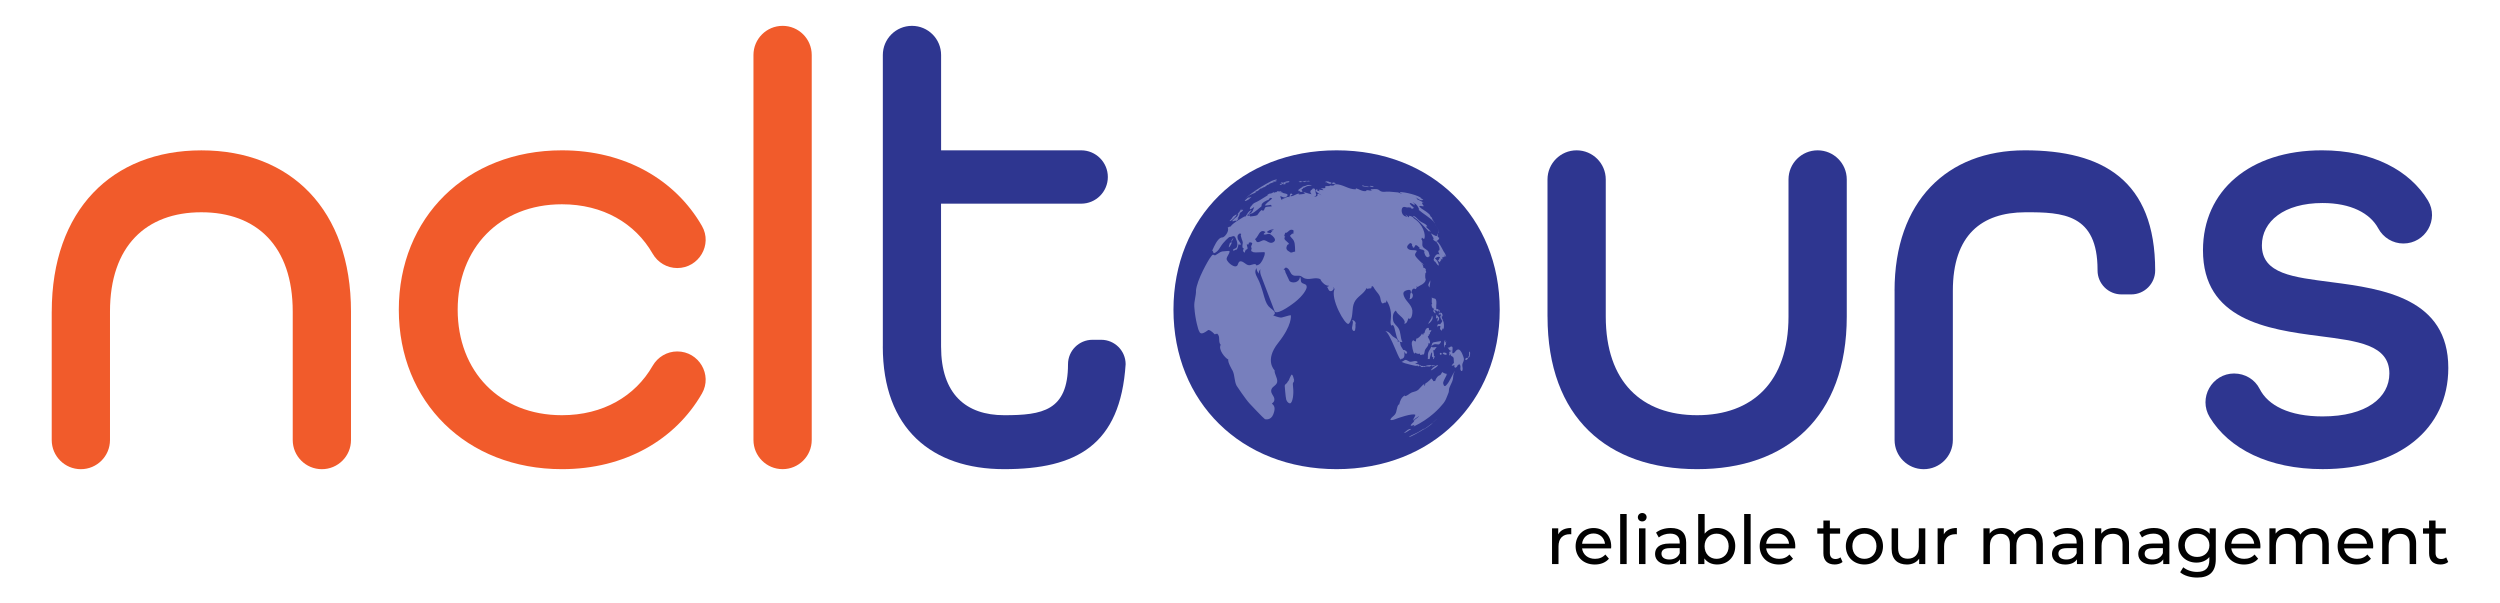
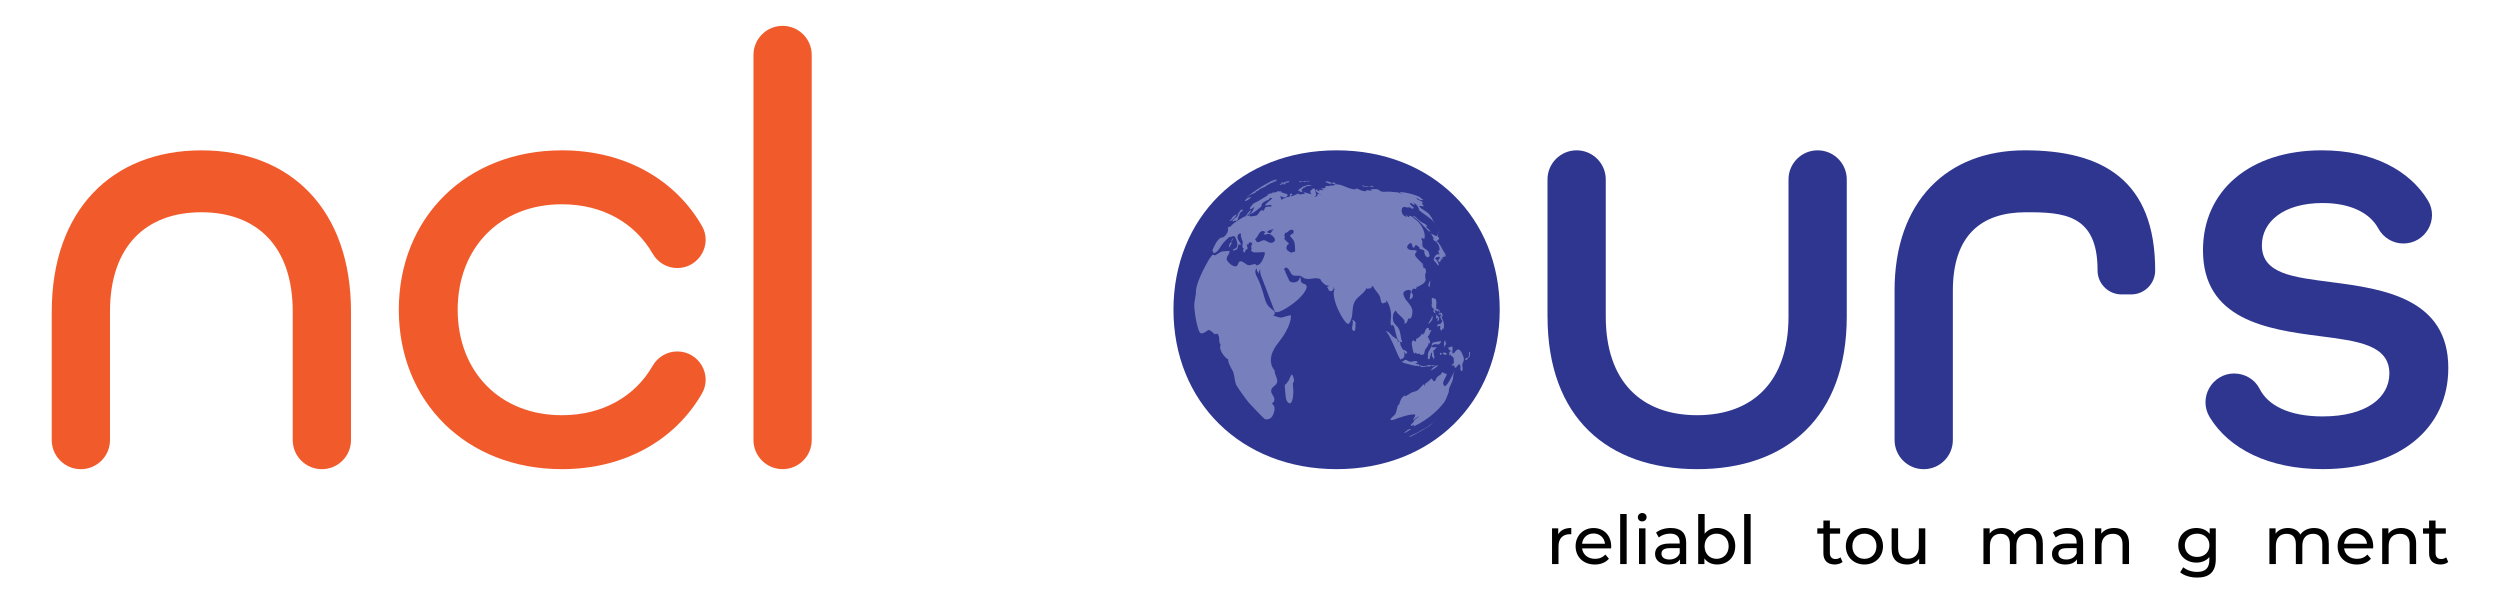
<svg xmlns="http://www.w3.org/2000/svg" id="Layer_1" data-name="Layer 1" width="290mm" height="70mm" viewBox="0 0 822.05 198.43">
  <defs>
    <style>
      .cls-1 {
        fill: #2e3690;
      }

      .cls-2 {
        isolation: isolate;
      }

      .cls-3 {
        fill: #f15b2b;
      }

      .cls-4 {
        fill: #777fbd;
      }

      .cls-5 {
        fill: #010101;
      }
    </style>
  </defs>
  <g>
    <g>
      <path class="cls-3" d="M17.01,102.46c0-33.27,19.76-53.02,49.2-53.02s49.2,19.56,49.2,53.02v42.24c0,5.29-4.29,9.58-9.58,9.58h0c-5.29,0-9.58-4.29-9.58-9.58v-42.24c0-21.57-11.9-32.66-30.05-32.66s-30.04,11.09-30.04,32.66v42.24c0,5.29-4.29,9.58-9.58,9.58h0c-5.29,0-9.58-4.29-9.58-9.58v-42.24Z" />
      <path class="cls-3" d="M131.13,101.85c0-30.24,22.18-52.42,53.64-52.42,20.69,0,37.29,9.65,46.04,24.87,3.54,6.16-1.02,13.84-8.12,13.84h0c-3.36,0-6.43-1.82-8.1-4.74-5.72-9.98-16.32-16.23-29.82-16.23-20.57,0-34.28,14.52-34.28,34.68s13.71,34.68,34.28,34.68c13.5,0,24.1-6.25,29.82-16.23,1.67-2.91,4.74-4.74,8.1-4.74h0c7.1,0,11.66,7.68,8.12,13.84-8.75,15.22-25.35,24.87-46.04,24.87-31.46,0-53.64-22.18-53.64-52.42Z" />
      <path class="cls-3" d="M257.33,8.5h0c5.29,0,9.58,4.29,9.58,9.58v126.61c0,5.29-4.29,9.58-9.58,9.58h0c-5.29,0-9.58-4.29-9.58-9.58V18.08c0-5.29,4.29-9.58,9.58-9.58Z" />
    </g>
    <g>
-       <path class="cls-1" d="M290.29,113.95V18.08c0-5.29,4.29-9.58,9.58-9.58h0c5.29,0,9.58,4.29,9.58,9.58v31.35s46.06,0,46.06,0c4.84,0,8.77,3.93,8.77,8.77h0c0,4.84-3.93,8.77-8.77,8.77h-46.08s.01,46.98.01,46.98c0,15.73,8.27,22.58,20.77,22.58s20.97-1.42,20.97-16.76h0c0-4.44,3.6-8.04,8.04-8.04h2.87c4.44,0,8.04,3.6,8.04,8.04h0c-1.73,26.57-16.13,34.5-39.93,34.5s-39.92-13.31-39.92-40.32Z" />
      <path class="cls-1" d="M385.86,101.85c0-30.24,22.18-52.42,53.64-52.42s53.64,22.18,53.64,52.42-22.18,52.42-53.64,52.42-53.64-22.18-53.64-52.42Z" />
      <path class="cls-1" d="M508.85,104.07v-45.06c0-5.29,4.29-9.58,9.58-9.58h0c5.29,0,9.58,4.29,9.58,9.58v45.06c0,21.57,11.9,32.46,30.04,32.46s30.05-10.89,30.05-32.46v-45.06c0-5.29,4.29-9.58,9.58-9.58h0c5.29,0,9.58,4.29,9.58,9.58v45.06c0,33.06-19.76,50.2-49.2,50.2s-49.2-16.94-49.2-50.2Z" />
      <path class="cls-1" d="M622.97,95.6c0-29.44,17.24-46.17,42.85-46.17s42.85,9.86,42.85,39.5h0c0,4.35-3.53,7.88-7.88,7.88h-3.19c-4.35,0-7.88-3.53-7.88-7.88v-.2c0-18.35-11.35-18.99-23.79-18.93-14.32.06-23.79,7.46-23.79,25.81v49.09c0,5.29-4.29,9.58-9.58,9.58h0c-5.29,0-9.58-4.29-9.58-9.58v-49.09Z" />
      <path class="cls-1" d="M734.66,122.82h0c3.51,0,6.78,1.91,8.36,5.05,2.76,5.5,9.81,9.06,20.68,9.06,14.52,0,21.98-6.25,21.98-14.11,0-9.48-10.48-10.69-22.98-12.3-17.34-2.22-38.31-5.44-38.31-28.23,0-19.56,15.33-32.86,39.12-32.86,16.69,0,28.92,6.65,34.87,16.53,3.73,6.2-.85,14.11-8.09,14.11h0c-3.46,0-6.62-1.92-8.26-4.97-2.71-5.01-9.02-8.34-18.31-8.34-12.7,0-19.96,6.05-19.96,13.91,0,9.47,10.48,10.48,22.79,12.1,17.34,2.22,38.51,5.44,38.51,28.22,0,20.16-16.33,33.27-41.34,33.27-17.73,0-30.8-6.69-37.11-17.06-3.84-6.31.69-14.39,8.08-14.39Z" />
      <path class="cls-4" d="M470.48,76.71c.49.27.96.58,1.47.81.55.24.47.01.43-.11.04.05.08.1.11.16.01-.09.02-.16.18-.21v-.03q-.07-.32.16-.58c-.04.21.03.41-.02.62-.03,0-.07.02-.09.03,0,0,0,0,0,0,.07.3.06.33.04.43-.03,0-.06,0-.09-.02,0,0,0,0,0,0,.15.2.4.25.58.4-.01.12-.1.71-.83,1,.86.72,1.49,1.95,2.36,3.64q-.06-.13-.07-.18s.81,1.14.8,1.75c0,0-.02.02-.03.03-.26-.15-.23-.49-.42-.68,0,.01-.02.03-.03.05.02.1.09.19.1.29q-.08-.07-.13-.07c0,.17.13.32.07.5-.09-.02-.29-.19-.19-.33-.02-.02-.06-.04-.09-.05-.05.06-.08.1.05.41-.09-.03-.13-.03-.26-.02h-.04c-.15,0-.17,0-.26-.05.02.08.07.34,0,.68,0,0,0,0,0,0-.08.38-.29.09-.36,0-.07-.1-.11-.17-.2-.32.02.11.04.21.06.32,0,.02,0,.05.01.08.03.18.06.37.09.55-.17-.13-.25-.15-.3-.08-.03.04-.03.17-.03.24,0,.21,0,.25-.03.35-.28-.33-.53-.5-.85-.59.27-.02.38-.18.53-.54.13-.32.19-.44.35-.56-.37-.46-1.53-.01-1.7.43.11.04.14.05.25.13.56.46.9,1.38.97,1.73.09.48-.12.41-.17.36-.44-.33-.64-.85-.99-1.25t-.04-.02s-.02.03-.02.14c-.05-.14-.08-.19-.25-.36-.2-.2-.23-.32-.15-.6.12-.37.75-2.16,1.91-1.48-.67-1.31-.38-1.31-.21-1.32.35,0,.36-1.62-.94-2.85.16.11.35.18.5.32q-.08-.12-.36-.47s0,0,0,.04c-.04.04-.07.07-.25,0-.02,0-1.39-.7-.6-1.13-.09-.04-.21-.11-.26-.2-.24-.38-.38-.82-.62-1.2-.05-.05-.11-.12-.15-.17ZM421.03,60.82c.14-.02.29-.1.65-.28.44-.22.5-.25.58-.23.02.04,0,.13-.33.31.07.04.17.03.44-.02.21-.04.23-.05.34-.06.04-.13.05-.17,0-.24-.08-.11-.21-.12-.31-.19.19,0,.55-.02,1.19-.13.51-.09.35-.36.34-.36-.06-.04-.2-.04-.28-.04-.52.03-.99.18-1.13.26,0,0,0,.01,0,.02-.07,0-.15,0-.22.03-.03,0-.03.06-.07.06.04.01.06.02.15.03-.03.01-.07.03-.1.04-.13-.07-.26-.02-.44.16,0-.08-.13-.14-.06-.23-.06.03-.24.11-.39.05-.02,0-.05,0-.07,0-.08.05-.1.15-.19.19t0-.07c-.06,0-.16.15-.13.18.04.06.07,0,.11-.08.2.06.41-.03.6.05q-.9.35-.94.41c.03.09.24.14.24.14ZM409.53,65.12c.29-.18,1.59-1.07,1.61-1.08-.01.01-.03.03-.04.05.14-.02.18-.03.62-.27h0c.42-.27,1.03-.24,1.3-.77-.12,0-.22.06-.33.09.22-.12.43-.26.65-.37-.08.09-.18.16-.27.24.17-.02.6-.31.64-.35-.04.02-.09.04-.13.07.13-.08.27-.15.39-.24-.04.02-.09.05-.13.07t.58-.54c.06.01.21.05.29-.13,0,.02.01.04.02.06.21.06.31-.13.47-.18q-.09,0-.23.08c.37-.23.38-.23.68-.29.37-.12.61-.45.95-.62-.02,0-.04,0-.06.01,0-.02,0-.05,0-.07.23-.14.52-.09.73-.27-.02,0-.04,0-.06,0,.08-.04.17-.06.23-.12q-.05,0-.25.06c.8-.42,1.68-.63,2.5-.98.06-.02.13-.06.18-.08q-.31-.08-1.34.29c.31-.47,1.12-.06,1.31-.75-.04-.01-.11-.03-.15-.03-.23.03-.53.11-.66.17-.02,0-.03.02-.05.02h.02s0,0,0,0l-.04.02s0,0-.01,0h.01s0,0,0,0h0s.04-.02.06-.03q-.35.08-.73.29.06-.05.2-.14c-.1.04-.18.09-.28.13.02-.01.04-.02.06-.03-.05.02-.11.05-.15.07.05-.03.11-.06.16-.08-.11.05-.25.13-.39.2-2.22,1.15-4.33,2.46-6.33,3.93-1.13.82-2.21,1.7-3.26,2.62.47-.41,1.37-1.16,1.64-1.33-.12.12-.26.21-.39.32ZM470.51,76.19c-.14-.21-.27-.35-.9-.92-.57-.52-.68-.63-.73-.78,0-.01.01-.03.02-.04.08-.02.13-.03.44.07-.08-.23-.16-.39-.53-.69-.55-.45-1.26-.65-1.83-1.07-.59-.43-1.03-1.02-1.61-1.46-.19-.14-.47-.31-.71-.3-.06,0-.08.01-.14.03.18.21.46.29.63.51,0,0,0,0,0,0,.89.57,2.84,2.62,3.78,3.61.81.86,1.02,1.06,1.2,1.19-.16-.21-.24-.34-.34-.56q.07.02.28.17c.21.15.39.27.44.25ZM426.97,62.79s.02.06.15.1c.02-.02.05-.05.07-.08-.01-.02-.03-.04-.05-.06,0-.02.03-.05.05-.07.31.48.68.57,1.12.28-.11-.23-.3-.41-.4-.64.32-.08.61-.34.69-.61.17.08.37-.04.86-.33.52-.31,1.13-.23,1.69-.4.07-.02.16-.06.22-.09-.38-.06-.76-.09-1.13-.08-.22.01-.32.02-.49.07-.11.03-.19.13-.3.17-.39.13-.8.19-1.18.34.07.09.04.13-.24.26-.01,0-1.22.77-1.2.94.1.06.22.04.31.11-.12.04-.14.05-.17.09ZM470.32,84.32s.01.02.02.02c0,0-.01-.02-.02-.03,0,0,0,0,0,0ZM406.27,71.59q-.36.24-1.03.99s-.06.21.12.21c.12,0,.27-.09.34-.13-.07.06-.11.09-.16.12.75-.38.91-.21.95-.01.1-.32.43-.42.62-.65.25-.3.02-.28-.1-.27-.07,0-.07,0-.1,0,.14-.17.36-.42.31-.53.18.07.47-1.23.47-1.25,0-.02-.03-.03-.04-.05.42-.18,1.12-.78,1.14-.99-.06-.06-.14-.02-.52.14q.61-.46.77-.62s-.11.11-.16.15c-.53.4-.9.5-.99.52.03-.05.06-.09.08-.14,0,0-.02,0-.02,0,.2-.15.34-.28.45-.43-.09,0-.14.05-.32.21q-.27.23-.27.24c-.17.14-.28.28-.3.31.1-.1.2-.2.3-.31,0,0,0,.02,0,.02,0,0,.01.01.02.02t.07-.03c-.19.18-.29.35-.29.35.05.02.07-.02.11-.09,0,0,0,.02,0,.02.03,0,.05,0,.18-.08,0,0-.72.61-.76.65,0,0,.42-.23.56-.35q-.1.11-.41.36s.05-.05.08-.07q-.28.19-.46.39c.08-.06.13-.09.22-.17-.05.05-.17.17-.22.29.03,0,.08,0,.44-.34-.28.31-.34.38-.35.5.04.04.04.04.22.05-.15.11-.36.34-.41.47,0,0,.01.01.02.02.01,0,.03,0,.04-.01-.21.22-.3.29-.59.48ZM472.97,75.75s-.03-.12-.1-.25c0,0,0-.01,0-.02,0,0,0,.01,0,.02,0,.03-.01.1,0,.17-.01,0-.03-.01-.04-.02.04.04.13.16.14.11ZM411.51,64.76c-.11.03-.22-.02-.33.02-.14.06-.23.13-.42.29.1-.1.13-.14.14-.18-.06-.03-.3.11-.64.36.54-.48.6-.56.64-.62,0,0-.01,0-.02,0-.08.06-.2.15-.34.28.03-.04.03-.05.04-.07-.02,0-.04,0-.31.23,0,0,0-.02.01-.02-.02,0-.03,0-.2.12,0,0,.02,0,.03,0,0,.03,0,.05,0,.07,0,0,.01,0,.01,0-.02.02-.06.04-.08.05-.01.02-.01.03-.01.04,0,0,0,0,.01,0,0,0-.4.15-.39.26.02,0,.02,0,.06,0-.6.44-.34.51-.34.51.11.03.54-.1.96-.36.08-.05.19-.13.27-.18.14-.11.25-.25.42-.33,0,0-.02,0-.02-.01.02-.04.05-.12.52-.49ZM470.36,84.37s0,0,0,0c0,0-.01-.02-.02-.02,0,0,.01.02.02.03ZM408.05,66.34h0s-.03.03-.03.03c.09-.08.19-.16.28-.24-.1.09-.19.16-.24.21ZM435.9,59.96s0,0,0,0c.18-.05.34-.07.64-.09-.22.03-.27.08-.32.16.33.11.63.32.98.39.3.06.48-.06.55-.11.02-.01.07-.05.14-.13,0,0,0,0,0,0t-.11-.05c-.12-.04-.1-.08,0-.15-.37,0-.52-.07-.71-.17-.22-.12-.4-.17-.79-.17-.14,0-.23,0-.37.02.02.1.03.2-.16.16.14.03.22.04.35.05-.15,0-.24,0-.37-.01.03.03.1.11.17.1ZM448.1,61.27s-.03.01-.05,0c.12.02.24,0,.36.02.41.05.81.19,1.22.23.27.03.46,0,.5-.05-.04-.1-.73-.2-.74-.2h0s0,0,0,0t0,0h0c-.17-.01-.34-.07-.51-.09-.31.02-.56-.23-.87-.22-.09,0-.1.03-.11.06.05.1.17.14.21.24ZM438.23,60.52h.01c.5,0,.82-.12.97-.19.02,0,.04-.02.06-.03-.18-.16-.61-.31-.88-.31-.34.02-.39.39-.28.48.05.04.1.04.12.04ZM451.67,61.44s0-.02.01-.03c-.36-.22-.65-.31-1.02-.3-.16.01-.26.03-.43.1.04-.01.15.03.36.1.39.14.98.34,1.08.13ZM472.18,74.11s0-.02-.02-.05c-.04-.07-.15-.21-.21-.23h0s.08.14.13.2c.03.03.09.1.1.08ZM472.59,74.89s0,0,0-.01c0-.02-.04-.04-.08-.05h0c0,.08.06.08.08.06ZM472.94,76.16s0-.01,0-.02t-.05,0s-.06.07-.04.16c0-.01,0-.02-.01-.03,0,.01,0,.02.13.29.06-.04.12-.12-.01-.39ZM472.71,75.13s.02,0,.02-.03c0,0,0,0,0,0-.03-.03-.07-.07-.09-.07-.02,0,.03.09.06.1ZM428.62,59.82s.25.06.25.06c.07,0,.14,0,.17-.01,0-.03,0-.04-.02-.06.02,0,.04-.01.06-.02q.22.09.65-.1.05.15.83-.11s-.02.04-.03.05c-.05.05-.06.05-.06.07.02,0,.06,0,.14-.02l.02-.05h0c.02-.07.02-.08,0-.1-.09-.04-.12-.05-.35-.02.03-.03.07-.06.11-.09-.15,0-.29.08-.44.08,0,0,.01.07.16.06-.09.03-.18.05-.27.07h0c-.05,0-.13,0-.47.09,0,.01,0,.03.01.04-.06,0-.1-.01-.17-.01.1-.03.16-.05.25-.09-.12-.03-.21-.05-.36-.05.08,0,.2-.04.27-.07.1.02.33.08.35-.01,0,0-.02-.02-.03-.02-.06-.02-.13,0-.2-.03-.17-.07-.19-.07-.21-.07t.02.09c-.22.04-.43.14-.65.12l-.04.02s.01.03,0,.05c-.01,0-.02.02-.09-.01,0,.02,0,.03,0,.06,0,0-.01,0-.02,0-.07-.02-.15-.03-.3-.02,0,.04,0,.07,0,.11q.38-.01.39,0ZM472.33,74.37s-.03-.05-.04-.06h0s0,.05.06.16c.02-.02.01-.06,0-.1ZM427.01,59.75c.1-.01.29-.04.49-.02q-.13.02-.14.03s0,.01,0,.02c-.09.02-.14.03-.21.03.04.1.18.11.51.03-.02,0-.05.02-.08.03.03.01.06.01.1,0-.03.04-.08.1.06.09.08,0,.21-.05.25-.06,0,0,.02,0,.03,0-.1-.04-.19-.05-.32-.02.05-.01.08-.02.13-.05-.01,0-.03,0-.04,0,.1-.03.21-.06.31-.08,0-.07-.02-.18-.37-.18-.26.01-.53.08-.82.19.05.01.08.02.11.01,0,0,0,0,0,0ZM468.36,141.01c-.16.09-.32.18-.48.27q.48-.33.5-.39s-.09.02-.13.03c-.86.48-1.65,1.09-2.56,1.49q-1.28.57-1.62.76c-.69.39-.76.49-.77.55.32.12,3.87-1.89,4.82-2.54.08-.05.18-.12.25-.17ZM467.9,141.36c.23-.02,2.23-1.36,2.91-1.92,0,0,.02-.02.03-.03-.15.05-.25.19-.39.25q.05-.07.89-.79c-.13.1-.26.2-.39.3.06-.05.12-.11.18-.17-.82.7-3.2,2.34-3.23,2.36ZM472.4,137.8c-.4.33-.76.7-1.15,1.05.05-.03.09-.07.14-.1,0,.02-.03.04-.05.06.38-.36.76-.72,1.16-1.07-.03.02-.07.05-.1.07ZM466.2,65.4s0,0,0,0c0,0,0,0,0,0,0,0,0,0,0,0ZM466.18,65.39s0,0,0,0c0,0,0,0,0,0h0ZM404.57,72.66c.12-.05.77-.36,1.79-1.6.1-.13.42-.52.2-.51-.01,0-.03,0-.05,0-.4.13-.67.47-1.05.64-.07.18-.13.26-.28.35.07.09-.06.25-.42.6-.19.19-.76.75-.2.52ZM464.88,138.38s0,0,0,0c0,0-.02.02-.03.02,0,0,.01-.01.02-.02ZM474.81,132.36s.05-.06.07-.09h0s-.05.06-.07.09ZM471.34,138.8c-.07.07-.14.13-.21.2.1-.08.17-.15.21-.2ZM464.05,141.07c-.12,0-.23-.02-.35-.02-.12,0-.36.02-.78.28-.48.31-.87.72-1.32,1.07.54-.1.61-.14,1.24-.56.6-.4,1.07-.71,1.18-.76,0,0,.02,0,.03-.01ZM423.04,90.32c.14.02.18,0,.19,0,.02-.02-.04-.05-.1-.05-.05,0-.07.03-.09.05ZM411.41,82.63s0,0,0,0h0s0,0,0,0h0ZM404.46,79.79v.02c-.01.07-.04.15-.13.4-.16.47-.42,1.25-.2,1.1.2-.13.58-.77.76-1.16.22-.49.09-.48.05-.48-.03,0-.11.02-.32.14-.16.09-.16.08-.16-.03ZM399.11,81.3s0-.01.01-.02h0s-.01.01-.01.02ZM404.91,79.52c.07-.1.29-.4.51-.87.08-.16.13-.3.15-.35-.01,0-.03.02-.05.02-.29.2-.58.74-.57.78h0c-.1.21-.11.31-.04.41ZM471.08,104.55c.02-.35-.1-.57-.17-.7,0,.02-.02.04-.03.06-.09.19-.22.53-.17.6.03-.01.05-.02.14-.14-.41.68-.85,1.39-.89,1.44h0s-.06.08-.06.08c-.14.23-.21.38-.31.64.59-.31,1.44-1.17,1.5-1.99ZM473.81,112.44c.02-.09.01-.21,0-.3-.08.02-.18.04-.26.06-.7.14-1.41.18-2.1.35-.19.05-.33.13-.42.26-.05.08-.09.15-.11.22-.15.35-.22.72-.33,1.07-.23.68-.75,1.2-.96,1.89-.2.69-.04,1.41-.15,2.11.23-.08.41-.08.6,0,0-.02.38-1.92.7-2.23.14.2.16.23.09.86-.11.88.36.72.46.67-.04.09-.16.37-.12.7.02,0,.04.02.05.03.28-.13.52-.85.51-1.12-.11.03-.17.07-.27.16.12-.72-.2-1.4-.22-2.11.45.57.7-.78,1.24-.91h0c-.58-.11-1.18.23-1.76-.04-.23-.11-.13-.29.34-.63.51-.37.83-.33,1.47-.25.56.07.6.03.83-.2-.03.04-.06.08-.09.12q.47-.56.51-.71ZM474.85,115.92c-.26.01-.63.16-.32.43.04.04.09.07.13.09-.02.01-.02.01-.02.03,0,0,0,0,0,0,0,0,.01,0,.03-.02.45.25.9.27,1.04.05.1-.15-.04-.29-.06-.31,0,.06.06.12.08.17-.25-.42-.77-.43-.87-.43ZM472.33,103.4h0s0,0,0,0c0,0,0,0,0,0ZM472.55,114.16s0,0,0,0c-.02-.01-.03-.01-.03-.01.01,0,.02,0,.03.01ZM472.25,104.63c.11.24.56-.16.56-.16.08-.07.12-.15.13-.22.01-.11-.03-.16-.16-.3-.28-.32-.34-.41-.39-.5-.02,0-.03,0-.06-.05,0,0,0,.01,0,.01,0,.05,0,.09-.04.27-.04.29-.12.78-.04.95ZM470.82,120.18l.23.07s-.01.03-.02.04c-.07.02-.18.04-.25.06t.21.11l.02-.02c.16-.04.31-.12.47-.17-.01.02-.02.05-.03.08.06-.01.15-.02.2-.06.06-.04.07-.13.12-.17,0,0,.03-.01.04-.02-.01,0-.02,0-.03-.01h0c-.07-.01-.14.03-.21,0-.15.01-.23.03-.32.06-.18-.2-.43-.01-.44,0-.45-.13-1.17-.08-1.54,0-.24.05-.45.2-.7.24-.18.03-.35-.04-.53-.06.04.06.07.09.15.12-.15.11-.22.03-.33-.13-.28,0-.39.04-.47.07-.09-.27-.23-.34-.29-.33-.25.08-.08.3.17.62h.02c.41.1.82-.09,1.24-.01-.12-.31,1.44-.14,1.46-.13,0,.01-.02.03-.03.04.3-.12.57-.29.88-.37ZM463.08,119.74h.01c-.86-.18-1.4-.36-2.23-.74.44-.13.76-.48,1.17-.64.7-.1,1.13.62,1.8.6.58-.02,1.13-.29,1.72-.23.04,0,.1,0,.14.02.4.08.45.27.49.44-.22.15-.48.28-.8.15.17.27.2.32.73.4.8.12.72.44.67.53,0,.02-.02.04-.04.05-.1.11-.63.32-.63-.2-.1.36-.84.18-3.04-.38h0ZM465.36,119.32s0,0,0,0h0s0,0,0,0ZM463.14,119.74s.09,0,.1,0c0,0,0,0,0,0h0s-.14-.02-.15-.01c0,0,0,0,.05.02ZM472.85,120.14c.04-.09-.05-.08-.15-.07-1.24.29-2.02,1.35-2.22,1.73.07-.02.25-.08.8-.38h0c.51-.28,1.45-1.03,1.57-1.28ZM467.83,116.55s.47-.15.09.32c.11-.13.25-.31.32-.46.22-.43.16-.94.37-1.38.25-.53.74-.91.97-1.46.17-.38.15-.55.13-.82.31.38.44.16.48.05.1-.28.07-.84-.67-1.92q.1.07.17.09s0-.02-.23-.42c.1,0,.42.01.34-.34,0,.01.02.03.03.04.01,0,.03-.01.04-.02,0-.04-.01-.14-.07-.33.25.23.42-.07.4-.25,0-.06-.04-.13-.06-.18h0s.01-.01.01-.01c.08-.09.79-.9.39-.91-.14,0-.39.11-.52.17q.1-.07.13-.13t-.31-.01c.25-.55-.17-.82-.28-.81-.08.03-.09.04-.15.11,0-.01,0-.03,0-.05,0,0-.75.04-1.04,1.89-.02-.17-.04-.2-.14-.31-.14.27-.2.44-.27.74-.25-.06-.16-.4-.4-.46-.28.78-1.55,1.85-1.73,1.57,0-.01-.01-.03-.02-.04-.17.41-.23.67-.25,1.1-.25-.2-.81-.1-.78-.55-.44.43-.62.61-.55,1.51,0,.03.4,2.93.89,2.96.15,0,.29-.23.36-.35.09.49,1.15.54,1.46.38-.16.68.56.42.88.27ZM466.14,94.5s-.02.04-.04.05c.02-.02.02-.03.04-.05,0,0,0,0,0,0,0,0,0,0,0,0ZM469.99,92.82c.2-.37.27-.51.24-.66,0-.01-.01-.02-.02-.03.04.07.09.16.1.37.01.27-.05.6-.11.9-.11.55-.17.85-.07,1.14q-.16-.19-.31-.31s.02,0,.02.01t-.06-.06s.04.02.06.03c-.31-.38-.19-.75.16-1.38ZM469.93,94.31l-.08-.08s0,0,0,0l.06.05.02.02ZM469.94,94.28l-.03-.02h0l.03.02ZM470.27,94.73s0,0,0,0c-.05-.07-.1-.14-.16-.2,0,0,0,0,0,0,.02.05.06.13.15.19ZM460.97,118.89s0,0,0,0c-.03-.04-.05-.06-.06-.06,0,0,0,0,0,0,0,.02.03.08.07.05ZM455.51,108.91s0,0,0,0c0,0,0,0,0,0h0ZM461.3,112.43h0s0,0,0,0c0,0,0,0,0,0ZM455.57,99.57s-.07-.11-.1-.16q-.84.54-1.07.23c-.33-.44-.42-1.1-.47-1.42-.19-1.37-1.31-2.18-1.97-3.27-.08-.13-.17-.3-.25-.43-.08-.13-.2-.28-.28-.4-.12.01-.27.02-.39.03q-.07.57-.3.83c-.07-.09-.14-.23-.19-.33-.06.09-.15.2-.24.26-.11-.03-.26-.05-.37-.04-.04.05-.09.11-.13.16-.04-.04-.09-.09-.12-.13-.04.03-.1.07-.15.09-.07-.08-.13-.22-.14-.33-.88,2.03-3.21,2.82-4.1,4.84-.86,1.95-.28,4.18-1.25,6.11-.14.28-.33.71-.6.87-1.11.67-6.18-8.46-4.59-11.5-.05-.04-.12-.08-.17-.12-.01-.11-.04-.25-.08-.35-.05-.01-.12-.03-.17-.05.03.07.08.15.1.22.14.56-.6,1.13-1.04,1.07-.81-.12-.66-1.08-1.23-1.41.56-.06.63-.23.7-.4-.49.03-.9-.06-1.57-.56-1.01-.85-1.15-1.38-1.2-1.55-1.83-.98-3.91.64-5.72-.56-.18-.12-.41-.28-.59-.39-.85-.5-1.84.05-2.71-.37-1.09-.52-.98-2.09-2.2-2.5-.07-.02-.17-.02-.25-.02,0,0-.26.31-.69.6h0c.43.1.49.2.67,1.04l1.3,2.78c.71.79,3.31.72,3.43-1.41.49.53.09,1.29.5,1.84.41.55,1.25.42,1.62,1.02.12.19.13.51.09.73-.14.71-1.14,2.62-3.89,4.79-.05.04-5.4,4.25-6.58,3.11l-4.43-11.61c-.05-.13-.12-.31-.16-.44-.29-.85-.22-1.35-.14-1.92-.55.73-.54.98-.52,1.48-.53-.73-.71-1.15-.77-1.86-.55.95-.6,1.66.49,3.6q.83,1.46,2.07,5.92c.53,1.9,1.09,2.91,2,3.61.43.33,1.23.95,1.4,1.37.23.54-.02.74-.46,1.09q2.26.85,2.82.68,2.94-.88,2.97-.72c.02.13.52,3.2-4.15,9.06-4.62,5.8-1.19,9.03-1.16,9.05,0,.07-.02.16-.03.23.08,1.13.82,2.09.88,3.22.08,1.42-1.54,1.68-1.92,2.79-.5,1.43,1.27,2.27.94,3.66-.12.52-.55.83-.78,1,.68.65,1.32,1.26.47,3.51-.83,2.19-2.74,1.64-2.76,1.63-.37-.17-4.82-4.89-5-5.09-1.39-1.48-4.3-5.87-4.31-5.9-.78-1.51-.58-3.28-1.26-4.82l-.07-.14s-1.75-2.92-1.39-3.64c-1.13-.56-3.39-3.32-2.52-4.86-.97-1.06.05-2.76-1.21-3.72-.05.05-.11.11-.16.16-.06-.02-.15-.05-.21-.07-.08.09-.23.18-.35.2q-1.74-1.75-2.24-1.38c-2.34,1.73-2.62,1.07-3.1-.04-.01-.03-1.12-3.22-1.41-7.67-.12-1.82.61-3.55.56-5.36-.01.07-.02.16-.03.22.27-3.82,4.38-10.54,4.42-10.6.63-.92.92-1.27,1.09-1.34.25-.11.42.12.64.16.19.04.27,0,1.05-.52.71-.49.98-.63,1.4-.74q.18-.05,2-.18c.41-.01.68-.02.29.84-.27.6-.73,1.1-.81,1.79.18,1.25,3.16,3.6,3.71,1.81.26-.83.57-1.01.79-1.01.09,0,.22-.01.31,0,.9.17,1.44,1.01,2.31,1.23.85.22,1.58-.48,2.43-.29.06.13.16.29.25.4,1.24-.15,1.78-1.26,2.21-2.15.83-1.78.54-2.15.43-2.22,0,0-2.03.06-2.47.08-.87.05-1.37-.11-1.53-.16.03-.05.07-.12.09-.17-.13-.04-.3-.06-.44-.06.06-.33.02-.69.18-1-.54-.58.23-1.1.16-1.67-.37-.25-.7-.35-1.16-.06-.01.13.02.32.08.44-.12,0-.29.02-.4.05-.01.06-.02.14-.03.21-.06-.14-.15-.31-.23-.44-.15.63.32,1.17.23,1.8-.04-.05-.09-.12-.12-.18,0,.11-.06.27-.14.35-.09-.07-.25-.12-.37-.1.04.05.1.13.14.18-.09.09-.23.19-.33.27-.01.15-.03.34-.04.49-.05.03-.13.08-.18.12-.8-.54-.32-1.16-.16-1.36-.13,0-.4-.03-.48-.41-.09-.46.06-1.17.06-1.18.16-.75-.36-1.33-.46-2.01-.03-.18-.15-.4-.17-.58-.02-.16.05-.39.14-.52-.03-.06-.07-.14-.09-.2-.06.02-.13.05-.19.07-.06-.03-.13-.07-.19-.1-.59.43-.82.59-.73,1.45.09.88.96,1.37,1.1,2.22-.28.11-.54-.08-.82-.06h0s-.08,1.11-.59,1.71c-.42-.05-.7.37-1.11.34-.34-.59.76-.58,1.05-.98.88-1.23-.42-3.46-.43-3.48-.45-.71-1.18,0-1.77-.01,0,0,0,0-.15,0-.01,0-1.92,1.54-2.92,3.27-.67,1.16-1.36,1.83-2.13,2.05-.28-.2-.24-.56-.41-.82-.06.02-.14.04-.2.05q.39-.89.59-1.27h0s-.03.04-.04.05q1.54-3.26,2.85-3.21c.68.03,2.39-2.06,1.74-3.22.39-.24.41-.25,1.01-.41.39-.98,4.54-3.28,4.58-3.29.04.04.1.1.14.14.46-.49.72-1.12,1.17-1.62.08-.07.18-.17.26-.24h.02c.35-.3.5-.32.7-.35-.35.37-.59.84-1.03,1.13.07,0,.16-.01.23-.02q-.22.34-.5.37c.03-.07.06-.15.09-.22-.23.37-.21.4-.09.62,0,0,.36-.04.87-.08-.05.03-.12.08-.17.11.03.06.07.13.11.19.02,0,1.91-.17,2.31-.43.6-.89,1.1-1.47,1.51-1.72.11.06.23.18.29.28.67-.08.52-.81.88-1.14q.23-.21,2.11-.32c-.02-.07-.05-.18-.07-.25-.06-.03-.15-.08-.21-.11,0-.04-.02-.1-.03-.14q-1.68.3-1.99.19.51-.77,2.44-2.26c-.78-.56-1,.11-1.07.33-2.62,1.01-2.49,1.81-2.42,2.19q-2.8,2.44-3.49,2.48c.02-.07.06-.17.08-.24q-.56.58-.73.71c-.06-.03-.13-.06-.19-.08q.35-.13.41-.55c.78.15,1.28-1.41,1.49-2.08-.58.47-.83.61-1.29.78-.05-.03-.12-.08-.17-.11.04-.21.18-.39.18-.62.48-.44.75-1.1,1.39-1.38.42-.2.48-.22.84-.4,1.03-.51,1.96-1.2,2.95-1.77h.02c.45-.3.56-.37.65-.45,0,0,0,0,0,0,0,0,0,0,0,0,.03-.03.06-.06.09-.09-.14.04-.33.07-.47.08.37-.22.78-.34,1.16-.54-.04.05-.09.11-.13.15.48-.04.84-.39,1.29-.52,0,.06,0,.14-.01.2q.49-.13.57-.2c.07.01.16.03.22.04.18-.24.21-.29.65-.44.06.03.13.07.18.11-.12.07-.27.18-.38.26.41-.2.82-.26,1-.29-.05.04-.11.08-.16.12.07-.02.17-.05.24-.07.06.04.14.08.2.12-.14.05-.33.11-.47.16q.66.04.74.05c.01.06.03.14.04.19,1.1.24,1.52.33,1.63.6.16.37-.51.83-.82.89-.59.12-1.03-.34-1.58-.41q.35,1.4.73,1.3c-.03-.12-.09-.28-.16-.39.8-.02,1.4-.71,2.22-.68.04.05.09.11.13.16q.31-.69.37-.92c-.03-.05-.07-.12-.11-.17.53-.28.81-.17.82.33-.47.02-.56.03-.62.39,1.09.09,1.86-.94,2.95-.86-.11.08-.25.19-.35.28,1.63-.08,1.87-.2,2.18-.36t-.62-.48q2.69.81,2.8.77c-.34-.35-.48-.68-.42-.98.1-.47.7-.51.81-.96.13,0,.3.05.42.09h0s0,0,.04,0c.06.02.14.05.19.07.28.6.17,1.3.48,1.9-.17.44-.19.49-.78.74,1.38-.09,1.23-.63,1.15-.92.59-.3.89.31,1.35.42h0c-.64-.55-1.52-.79-1.96-1.58q.3-.2.39-.52c.05.04.12.08.17.12,0,.16.03.36.06.52q.13.06.88.11-.07-.11-.61-.38c.06.01.14.03.19.05.05-.04.11-.09.15-.12-.05-.03-.12-.08-.17-.11,0,0,.94.21,1.52.23-.27-.38-.43-.47-.91-.55h0s0,0,.09-.04c.52-.13,1.08.02,1.59-.19-.06-.02-.13-.06-.19-.08-.11-.54.17-.53,1.35-.52.08-.09.24-.17.36-.2,0,0,.33.1,1.15.06-.05-.04-.12-.09-.17-.13.05,0,.13,0,.18,0q.21-.27.49-.33c2.37-.05,4.28,1.72,6.65,1.68.03-.05.08-.11.11-.16-.02-.06-.04-.14-.06-.2,1.17.29,2.17,1.19,3.48.92-.02-.07-.05-.16-.07-.22.59-.19,1.14.11,1.71.16,0,0,0,0-.13-.03-.04-.04-.1-.09-.14-.12q.22,0,.59.03c-.14-.06-.32-.14-.46-.2-.02-.06-.05-.13-.07-.19,2.19-.18,2.34-.06,2.91.39.99.8,2.14.25,3.21.38.94.12,1.89.13,2.84.25.12.01.26.08.36.15-.06-.02-.13-.04-.18-.06.78.28.9.3,1.27.37q-.84-.35-.94-.56c1.85-.1,6.37,1.14,7.11,1.95-.06,0-.14,0-.21,0,.09.04.56.27.94.57-1.08.57-1.68-.55-2.55-.73q.44.29.59.41s-.07.11-.11.16c.75.4,1.56.68,2.26,1.18-.25-.09-.3-.11-.65-.14.04.08.1.18.14.26-.04.05-.09.12-.13.16.24.21.28.26.54.7-.03.05-.06.12-.09.17-.93-.2-1.15-.15-1.35-.1.08.49,1.36,1.22,1.37,1.23.01,0,1.48.89,2.23,1.76,0,.07-.02.17-.03.24q.18.23.71.74h0s0,0-.09.04c.12.45.46.78.67,1.18.04.05.09.28.13.48-.05-.05-.11-.12-.15-.16h0c-.03-.07.01-.18.03-.25-1.48-1.6-3.45-2.59-5.07-4.02h0c.04-.06.09-.14.14-.2-.62-1.7-1.79-2.23-2.12-2.23.35.26.44.32.76.51-.06,0-.14,0-.19.01.04.15.11.34.18.47-1-.68-1.11-.7-1.56-.81-.04.04-.09.1-.13.14q.05.35,1.35,1.42c-.45.62-.95.17-1.05.07.05-.04.11-.08.15-.12h0s0,0-.03-.01c-.11-.02-.26-.03-.38-.03h-.06s0,0-.13,0c-.14,0-.32-.02-.45-.04,0,0,.02.01.02.02-.6.16-1.26-.51-1.83.11-.46.5-.5,2.91,1.65,2.95q-.63-.56-.7-.76s.84.52.98.95c.09-.06.23-.11.33-.15-.09-.08-.19-.22-.23-.33.49,0,1.18.14,1.76.78-.06,0-.13-.02-.19-.03,3.29,1.95,4.12,5.66,3.61,6.76-.07.02-.15.05-.22.08q-.25-.12-.51-.41s-.09.1-.13.14c-.03-.05-.07-.11-.1-.16.06.13.1.33.09.48-.06,0-.14-.02-.2-.03.84.72.06,1.82.61,2.61.49.69,1.44.86,1.84,1.65q.16.31.39,1.41c-.11.02-.26.05-.36.1,0,.05,0,.13,0,.18-1.09.42-1.52-1.65-1.49-1.84.05.04.11.08.15.12-.05-.32-.09-.41-.58-.66l.02-.02h-.05s.02,0,.02.01c-.36-.12-.74-.15-1.09-.31-.03-.12-.02-.29.04-.4-.44-.21-.63-.8-1.21-.8-.53,0-.26.82-.8.81-.06,0-.13-.04-.19-.06-.06-.45-.11-.46-.34-.53.04-.07.11-.14.12-.22.02-.16-.24-.86-.74-.66-.02,0-1.42.98-.75,1.72.83.92,2.07.3,3.01.79-.09.49-.64.79-.58,1.35.03.22.05.39.91,1.34.74.79,1.33,1.34,1.9,1.77-.04.03-.1.07-.15.1-.29-.13-.48-.44-.81-.52.03.01.77.34.87,1.3-.04.04-.08.09-.12.13q.82.18.98.78c-.02.05-.08.1-.11.15.21.45.2.49.16.79-.06,0-.13.02-.19.03-.09.27-.21,1.57.03,2.1h0s0,0,.06-.06c-.11.72-.13.83-.68,1.37-.6.59-1.44.79-2.07,1.33-.06-.21-.08-.28-.34-.45.2.41.24.48-.25,1.11-.01-.01-1.14-.9-1.39,1.12.41.34.59.66.39,1.44-.19.59-.76.72-1.09.74.07-.12.15-.28.21-.4q.07-1.59.33-1.75c0-.23,0-.77-.34-.92-.19-.09-2.28.1-2.14,1.28.26,2.21,2.64,3.27,2.95,5.46.11.78-.21,3.45-1.37,2.59-.04.58-.57,2.09-1.35,1.68.08-.12.18-.29.26-.41-.43-1.71-2.34-2.27-2.97-3.82-1.36.91-.93,3.12-.87,3.36.22,1.02,1.13,1.54,1.66,2.34.91,1.36.63,3.06,1.27,4.5.03.07.13.11.19.16-1.35.25-1.84-.86-2.38-3.27-.45-2.03-.67-2.69-1.42-2.1-.18-.68-.25-.96-.1-2.18.42-3.2-1.01-5.57-1.46-6.22.02.73-.14.8-.37.9ZM422.31,77.71q.13.06.3,0c-.45.69-.35,1.01.51,1.71.54.44.67.59.72.88-.61-.09-.89,1-.85,1.37.07.59.6.88,1.03,1.11.12.07.13.09.14.13h.02v.02c.59.36,1.09-.25,1.67-.17,0,0,0,0,.01,0-.03-2.13-.04-3.41-.96-4.31-.64-.63-.66-.77-.7-1.01.08-.1.25-.16.37-.18q-.15-.34.87-.55c-.16-.12-.19-.16-.11-.51.06-.25.14-.62-.63-.66-.84-.04-1.14.89-1.87,1.04-.1,0-.16-.04-.23-.12,0,.44-.38.79-.28,1.25ZM416.69,76.16c-.18.31.18.38,1.16.54.08-.22.23-.59.49-.49,0-.12,0-.14-.14-.21-.12-.06-.13-.08-.12-.21.23.03.45-.03.69-.2.03-.02.06-.04.09-.06-.48-.25-1.37.06-2,.5t.05-.05s-.13.1-.19.16c.02-.02.05-.04.07-.06l-.07.06h0s-.02.02-.02.02h0ZM417.78,79.85c.8.07,1.23-.44,1.35-.6.42-.58-.39-1.59-1.42-2.22-.73-.45-1.47.38-2.2,0q-.04-.16.62-.73c-.54-.29-.9-.46-1.4-.21l-.07-.08.04.06.02.02c-.47.25-.78.79-1.13,1.41-.41.72-.57.85-.95,1.16.15.11.2.15.32.39.1.2.25.5.42.54.91.21,1.55-.78,2.46-.58.7.16,1.21.76,1.94.82ZM445.81,106.26s-.06.03-.12.1c.06.13.08.15.08.13,0-.01,0-.04,0-.06,0,0,.02,0,.02,0h.01s.03-.07.04-.11c0-.02,0-.06-.03-.06ZM461.3,112.43s0,0,0,0c0,0,0,0,0,0,0,0,0,0,0,0ZM483.27,117.13s-.01,0-.01,0c.22-.77.17-1.52-.04-1.5-.05.02-.08.05-.14.13,0,.04.01.08.02.18,0,0-.02-.01-.03-.02-.04.03-.05.07-.06.09t.07-.04c.03.24-.03.98-.03.98-.02.04-.08.08-.1.12-.13.21-.22.44-.37.63-.09.11-.14.1-.18.07-.15-.12-.23-.18-.46.06t-.13.53s.7.35,1.24-1.21c0,.24,0,.31.02.35,0,0,.01,0,.02,0h0c.09-.08.11-.13.15-.23l.03-.09v-.04s0,.01,0,.01c0,0,0-.02.01-.03ZM445.7,106.44c.05.91.01,1.57-.1,1.97-.27.96-.87.08-.87.07-.26-.45-.14-.99,0-1.61.14-.65.21-1.07,0-1.43-.04,0-.12-.03-.14-.14l.05.03s-.02-.02-.03-.03c.04-.03.08-.05.14-.05.07,0,.41.01.82.52.11.13.26.38.12.58,0,0-.01.02.02.08ZM445,105.51c-.09-.12-.15-.05-.15-.05,0,0-.02.06.06.07,0,0,.03,0,.08-.01,0,0,0,0,0,0ZM479.53,114.92c-.89.01-.97,1.15-1.78,1.27-.33.05-.14-.97-.14-.98,0,.01-.01.03-.02.05.1-.94.15-1.37-.48-1.31-.27.07-.52.2-.83.58.05-.29-.05-.36-.09-.39-.05.02-.08.03-.14.14.38.65.7,1.2,1.31,1.03-.22.29-.61.26-.89.46,0,0,0,0,0,0,.4.34-.1.76.11,1.12.08,0,.13.01.43-.58-.03.27-.05.42.09.61.16.22.45.25.63.43.29.28.3.31.36,2.19-.04-.1-.17-.39-.77.78.31-.14.66-.13.98-.27-.32.91.34.87.4.84.06-.03.63-.47.53-.69-.01,0-.03,0-.04,0h0q.3-.15.37-.21s0-.04,0-.06l.02.04c.07-.09.12-.15.19-.37.08.28.37.42.44.7.11.45-.13.92.06,1.37.24.55.52.28.52.28.1-.11.11-.32.14-.47.08-.53-.16-1.05-.09-1.59.08-.55.45-1.01.52-1.56.02-.16,0-.37-.03-.53,0-.03-.79-2.91-1.82-2.89ZM460.77,118.21q-.05-.13-.07-.19h0s0,0,0,0c.17-.08.38-.02.54-.12.18-.11.4-.33.46-.53.27-.77.02-1.53-.11-1.93.49.83.6,1.03,1.08.77-.17-.17-.05-.33.02-.36.03.02.08.05.1.03l-.08-.08h.03s-.03-.03-.04-.04h0q-.92-.89-1.26-.65c-.29-.52-.67-.99-.89-1.55-.12-.32-.05-.69-.21-1.01-.11-.23-.23-.27-.47-.35-.07.12-.08.15-.06.26-.12-.15-.2-.23-.34-.32q.1.04.17.02c.09-.34-.39-.73-.39-.73-.38-.31-.86-.48-1.24-.79-.49-.4-.8-.97-1.33-1.34-.18-.12-.55-.38-1.04-.38-.04,0-.09,0-.13,0,.74.15,1.89,2.53,3.39,6.05,1.03,2.42,1.5,3.48,1.87,3.25ZM476.45,115.79s.01-.01.02-.01h0s-.01,0-.02.01ZM478.4,122.06c-1.13,1.46-1.58,3.34-2.91,4.68-.77.77-.96-.79-.96-.8q-.03-.47,1.36-3.03-.09.09-.35.34c0-.17.11-.31.12-.48q-.17.37-1.43-.42-.49.94-.74,1.01c-.53.14-1.27.75-1.59,2-.25-.13-.28-.14-.63,0,.05-.45-.46-.57-.56-.94-.07.08-1.37,1.42-2.02,1.68h0c-.03.29-.05.36-.19.66-.01-.03-.02-.07-.04-.1q-.1.1-.2.33c0-.15,0-.3.11-.77-.32.2-.57.36-1.24,1.13-.65.76-.86.92-1.2,1.11-.58.32-1.25.38-1.84.65-.75.34-1.28,1.07-2.17,1.16,0-.09.02-.21.06-.28-1.28.66-1.66,2.11-1.82,2.73q-.08.32-.19.43c0-.06,0-.15-.02-.21-.81.95-.52,2.31-1.23,3.3-.44.6-1.15.95-1.51,1.62-.02.05-.01.12-.02.17.38.31,1.43-.11,2.2-.42.05-.02,5.11-1.88,6.04-1.19q.02.17-.89,1.73c.69-.47,1.43-.85,2.07-1.39-.42.81-1.31,1.01-1.96,1.53.27-.04.36-.1,1.09-.63t-.86.75s0,0,.01,0c.03.01.07.03.1.04-.21.63-1.04.82-1.11,1.55q.1.08,1.37-.32-.16.15-.32.22s.08,0,.12,0q-.05.14-.25.37c5.38-2.52,8.62-6.13,9.76-7.57-.06.07-.14.16-.2.23.11-.14.23-.28.34-.41-.02.03-.05.06-.07.09l.04-.05.02-.03s.07-.09.1-.12c-.02.03-.05.06-.07.08.14-.19.56-.77.84-1.5.24-.64.54-1.25.76-1.9.19-.57.05-1.2.33-1.75q1.1-2.2,1.14-2.97c.05-1.37.31-1.77.64-2.28,0,0,0,0,0,0h0s0,0-.01,0c0,0-.01,0-.02,0ZM473.57,116.61c.16.09.42,0,.48-.18.01-.04.01-.07.02-.09h0c-.02-.18-.22-.32-.43-.31-.17.04-.18.17-.19.21,0,.08-.03.28.12.37ZM470.8,97.68h0s0-.02,0-.02c0,0,0,0,0,0h0ZM472.5,107.65s0,0,0,0c-.03.04-.06.07-.08.09.04-.04.07-.07.08-.09ZM474.53,107.72c.03.48.04.5.13.58.04-.13.08-.31.1-.44,0-.02.24-1.82-.39-2.58,0,0,0-.01,0-.02q.07-.04.04-.58c-.04.11-.09.21-.13.32,0,.04.02.1.03.15q-.21-.14-.26-1.13c.44.18.31-.49.18-.79-.17-.4-.22-.39-.61-.34q-.3-1.02-.42-1.04-.07.05-.1.19c-.07-.47-.61-.47-.72-.38-.05.04-.06.13-.07.19-.03-.17-.04-.29-.05-.54,0,0,0,0,0,0,.01-.09.02-.13.01-.22,0-.03-.01-.06-.01-.08-.04-.83.23-1.68-.11-2.5-.25-.61-1.09-.21-1.35-.79l-.02-.03s.01.05.03.07c.1.72-.21,1.47.14,2.18-.05-.01-.13.02-.18.05-.11.42.1,1.22.5,1.53.14-.08.16-.18.07-.34q.2.13.11.83s-.1.01-.14.02c-.11.28.04.44.59,1.07.33-.4-.06-.83-.32-1.06.12-.04.25-.07.54-.02-.06.17.03.24.11.28.06-.03.12-.05.05-.24.34.12.47.48.75.67-.05-.27-.19-.36-.22-.39,0-.11.03-.43.36-.08.2.21.37.53.42.64-.01,0-.03,0-.05,0q-.05.28.41.93c-.1.08-.16.1-.24,0,.02,0,.04-.01.06-.02q0-.11-.05-.21s-.07.06-.03.19l-.03-.06c-.09.23-.08.43.01.77,0,0-.02,0-.03,0t.16.3l.46.82q-.1.33-.82,1.13s.02-.06.03-.09c-.1-.18-.7-.14-.81.26-.07.24-.05.51-.16.75.23-.3.29-.44.32-.51.23.3.82-.24.82.16,0,.29-.19.56-.1.86.09.29.41.38.56.63,0-.41.33-.68.43-1.05ZM472.72,105.68c.11,0,.34-.37.43-.57,0,0,.06-.32.07-.47.04-.5-.19-.45-.19-.45-.23.18-.51,1.48-.31,1.49ZM473.01,103.34c.13-.28.2-.45.2-.58,0,0,0-.02,0-.03.17.15.33.44.31.71,0,.07-.02.12-.04.15-.14-.31-.29-.35-.52-.14h0s0,0,0,0c0-.02,0-.05,0-.07,0-.09.01-.1.02-.11,0,0,0,0,.02.04ZM473.05,103.33h.01s0-.03,0-.03l-.02.03ZM470.79,97.66s0,0,0,0h0s0,0,0,0ZM475.25,112.57c-.04.05-.07.11-.11.16.03-.23,0-.47.04-.71q.03-.19.11-.27s-.03.02-.05.03c-.16.12-.33.35-.4,1.1t-.02-.04c-.03.1.01.9.04,1.07.07.37.15.38.21.36-.22-.92.38-.9.39-.9-.08-.34-.07-.51.12-1.11-.12-.03-.35.24-.33.32ZM445.77,106.57s.01.02.01.02c-.03-.08-.06-.16-.09-.24,0,.02,0,.06,0,.08.02.04.04.09.07.13ZM425.61,125.2l-.04-.08s0,.03.01.04c-.05-.13-.06-.13-.12-.16q-.02.07-.04.88h0c-.08-.14-.1-.17-.14-.32-.21.52-.22.78-.06,2.12.2,1.66-.11,4.89-1.06,4.96-.33.02-.99-.45-1.22-1.23-.22-.73-.5-4.51-.5-4.53.03-.51.53-.66.78-1,.07-.1.1-.23.18-.34.04-.05.1-.11.15-.16.38-.39.42-.94.69-1.38.16-.26.23-.58.46-.8.29-.08.52.6.66,1.18.11.46.15.61.24.82ZM425.53,125.01s-.02-.07-.04-.1c0,.02.01.03.02.04,0,.02.02.04.02.05ZM470.8,97.69v-.04s0,.02,0,.04c0,0,0,0,0,0Z" />
    </g>
  </g>
  <g class="cls-2">
    <path class="cls-5" d="M516.67,173.62v2.06c-.18-.02-.33-.02-.49-.02-2.29,0-3.71,1.4-3.71,3.97v5.86h-2.13v-11.76h2.04v1.97c.75-1.38,2.22-2.09,4.28-2.09Z" />
    <path class="cls-5" d="M529.76,180.32h-9.54c.27,2.06,1.93,3.44,4.26,3.44,1.38,0,2.53-.47,3.39-1.42l1.18,1.38c-1.06,1.24-2.68,1.91-4.64,1.91-3.79,0-6.32-2.51-6.32-6.01s2.51-5.99,5.9-5.99,5.81,2.44,5.81,6.06c0,.18-.02.44-.04.64ZM520.22,178.79h7.54c-.22-1.97-1.71-3.37-3.77-3.37s-3.55,1.38-3.77,3.37Z" />
    <path class="cls-5" d="M532.75,169.02h2.13v16.46h-2.13v-16.46Z" />
    <path class="cls-5" d="M538.56,170.09c0-.78.62-1.4,1.44-1.4s1.44.6,1.44,1.35c0,.8-.6,1.42-1.44,1.42s-1.44-.6-1.44-1.38ZM538.94,173.73h2.13v11.76h-2.13v-11.76Z" />
    <path class="cls-5" d="M554.45,178.39v7.1h-2.02v-1.55c-.71,1.07-2.02,1.69-3.86,1.69-2.66,0-4.35-1.42-4.35-3.46,0-1.89,1.22-3.44,4.73-3.44h3.37v-.42c0-1.8-1.04-2.84-3.15-2.84-1.4,0-2.82.49-3.73,1.26l-.89-1.6c1.22-.98,2.97-1.51,4.86-1.51,3.22,0,5.04,1.55,5.04,4.77ZM552.32,181.89v-1.64h-3.28c-2.11,0-2.71.82-2.71,1.82,0,1.18.98,1.91,2.6,1.91s2.86-.73,3.39-2.09Z" />
    <path class="cls-5" d="M570.58,179.61c0,3.59-2.51,6.01-5.95,6.01-1.73,0-3.24-.66-4.19-2v1.86h-2.04v-16.46h2.13v6.48c.98-1.26,2.44-1.89,4.11-1.89,3.44,0,5.95,2.4,5.95,5.99ZM568.42,179.61c0-2.51-1.71-4.13-3.97-4.13s-3.95,1.62-3.95,4.13,1.71,4.15,3.95,4.15,3.97-1.64,3.97-4.15Z" />
    <path class="cls-5" d="M573.52,169.02h2.13v16.46h-2.13v-16.46Z" />
-     <path class="cls-5" d="M590.29,180.32h-9.54c.27,2.06,1.93,3.44,4.26,3.44,1.38,0,2.53-.47,3.39-1.42l1.18,1.38c-1.06,1.24-2.68,1.91-4.64,1.91-3.79,0-6.32-2.51-6.32-6.01s2.51-5.99,5.9-5.99,5.81,2.44,5.81,6.06c0,.18-.02.44-.04.64ZM580.75,178.79h7.54c-.22-1.97-1.71-3.37-3.77-3.37s-3.55,1.38-3.77,3.37Z" />
    <path class="cls-5" d="M605.87,184.8c-.64.55-1.62.82-2.57.82-2.37,0-3.73-1.31-3.73-3.68v-6.46h-2v-1.75h2v-2.57h2.13v2.57h3.37v1.75h-3.37v6.37c0,1.27.67,1.97,1.84,1.97.62,0,1.22-.2,1.66-.55l.67,1.53Z" />
    <path class="cls-5" d="M606.95,179.61c0-3.5,2.6-5.99,6.12-5.99s6.1,2.48,6.1,5.99-2.57,6.01-6.1,6.01-6.12-2.51-6.12-6.01ZM617.02,179.61c0-2.51-1.69-4.13-3.95-4.13s-3.97,1.62-3.97,4.13,1.71,4.15,3.97,4.15,3.95-1.64,3.95-4.15Z" />
    <path class="cls-5" d="M633.08,173.73v11.76h-2.02v-1.77c-.87,1.22-2.33,1.91-3.99,1.91-3.04,0-5.06-1.66-5.06-5.12v-6.77h2.13v6.52c0,2.31,1.15,3.46,3.17,3.46,2.22,0,3.64-1.38,3.64-3.9v-6.08h2.13Z" />
-     <path class="cls-5" d="M643.46,173.62v2.06c-.18-.02-.33-.02-.49-.02-2.29,0-3.71,1.4-3.71,3.97v5.86h-2.13v-11.76h2.04v1.97c.75-1.38,2.22-2.09,4.28-2.09Z" />
    <path class="cls-5" d="M671.73,178.72v6.77h-2.13v-6.52c0-2.31-1.11-3.44-3.04-3.44-2.13,0-3.53,1.35-3.53,3.9v6.06h-2.13v-6.52c0-2.31-1.11-3.44-3.04-3.44-2.13,0-3.53,1.35-3.53,3.9v6.06h-2.13v-11.76h2.04v1.75c.84-1.2,2.29-1.86,4.06-1.86s3.31.71,4.08,2.17c.89-1.33,2.53-2.17,4.53-2.17,2.86,0,4.81,1.64,4.81,5.1Z" />
    <path class="cls-5" d="M684.97,178.39v7.1h-2.02v-1.55c-.71,1.07-2.02,1.69-3.86,1.69-2.66,0-4.35-1.42-4.35-3.46,0-1.89,1.22-3.44,4.73-3.44h3.37v-.42c0-1.8-1.04-2.84-3.15-2.84-1.4,0-2.82.49-3.73,1.26l-.89-1.6c1.22-.98,2.97-1.51,4.86-1.51,3.22,0,5.04,1.55,5.04,4.77ZM682.84,181.89v-1.64h-3.28c-2.11,0-2.71.82-2.71,1.82,0,1.18.98,1.91,2.6,1.91s2.86-.73,3.39-2.09Z" />
    <path class="cls-5" d="M700.07,178.72v6.77h-2.13v-6.52c0-2.31-1.15-3.44-3.17-3.44-2.26,0-3.73,1.35-3.73,3.9v6.06h-2.13v-11.76h2.04v1.77c.87-1.2,2.37-1.89,4.24-1.89,2.86,0,4.88,1.64,4.88,5.1Z" />
-     <path class="cls-5" d="M713.34,178.39v7.1h-2.02v-1.55c-.71,1.07-2.02,1.69-3.86,1.69-2.66,0-4.35-1.42-4.35-3.46,0-1.89,1.22-3.44,4.73-3.44h3.37v-.42c0-1.8-1.04-2.84-3.15-2.84-1.4,0-2.82.49-3.73,1.26l-.89-1.6c1.22-.98,2.97-1.51,4.86-1.51,3.22,0,5.04,1.55,5.04,4.77ZM711.21,181.89v-1.64h-3.28c-2.11,0-2.71.82-2.71,1.82,0,1.18.98,1.91,2.6,1.91s2.86-.73,3.39-2.09Z" />
    <path class="cls-5" d="M728.6,173.73v10.16c0,4.15-2.11,6.03-6.1,6.03-2.15,0-4.33-.6-5.61-1.75l1.02-1.64c1.09.93,2.8,1.53,4.53,1.53,2.77,0,4.04-1.29,4.04-3.95v-.93c-1.02,1.22-2.55,1.82-4.24,1.82-3.39,0-5.97-2.31-5.97-5.7s2.57-5.68,5.97-5.68c1.75,0,3.35.64,4.35,1.93v-1.82h2.02ZM726.51,179.3c0-2.28-1.69-3.82-4.04-3.82s-4.06,1.53-4.06,3.82,1.69,3.84,4.06,3.84,4.04-1.57,4.04-3.84Z" />
-     <path class="cls-5" d="M743.24,180.32h-9.54c.27,2.06,1.93,3.44,4.26,3.44,1.38,0,2.53-.47,3.39-1.42l1.18,1.38c-1.06,1.24-2.68,1.91-4.64,1.91-3.79,0-6.32-2.51-6.32-6.01s2.51-5.99,5.9-5.99,5.81,2.44,5.81,6.06c0,.18-.02.44-.04.64ZM733.7,178.79h7.54c-.22-1.97-1.71-3.37-3.77-3.37s-3.55,1.38-3.77,3.37Z" />
    <path class="cls-5" d="M765.76,178.72v6.77h-2.13v-6.52c0-2.31-1.11-3.44-3.04-3.44-2.13,0-3.53,1.35-3.53,3.9v6.06h-2.13v-6.52c0-2.31-1.11-3.44-3.04-3.44-2.13,0-3.53,1.35-3.53,3.9v6.06h-2.13v-11.76h2.04v1.75c.84-1.2,2.29-1.86,4.06-1.86s3.31.71,4.08,2.17c.89-1.33,2.53-2.17,4.53-2.17,2.86,0,4.81,1.64,4.81,5.1Z" />
    <path class="cls-5" d="M780.33,180.32h-9.54c.27,2.06,1.93,3.44,4.26,3.44,1.38,0,2.53-.47,3.39-1.42l1.18,1.38c-1.06,1.24-2.68,1.91-4.64,1.91-3.79,0-6.32-2.51-6.32-6.01s2.51-5.99,5.9-5.99,5.81,2.44,5.81,6.06c0,.18-.02.44-.04.64ZM770.79,178.79h7.54c-.22-1.97-1.71-3.37-3.77-3.37s-3.55,1.38-3.77,3.37Z" />
    <path class="cls-5" d="M794.48,178.72v6.77h-2.13v-6.52c0-2.31-1.15-3.44-3.17-3.44-2.26,0-3.73,1.35-3.73,3.9v6.06h-2.13v-11.76h2.04v1.77c.87-1.2,2.37-1.89,4.24-1.89,2.86,0,4.88,1.64,4.88,5.1Z" />
    <path class="cls-5" d="M805.04,184.8c-.64.55-1.62.82-2.57.82-2.37,0-3.73-1.31-3.73-3.68v-6.46h-2v-1.75h2v-2.57h2.13v2.57h3.37v1.75h-3.37v6.37c0,1.27.67,1.97,1.84,1.97.62,0,1.22-.2,1.66-.55l.67,1.53Z" />
  </g>
</svg>